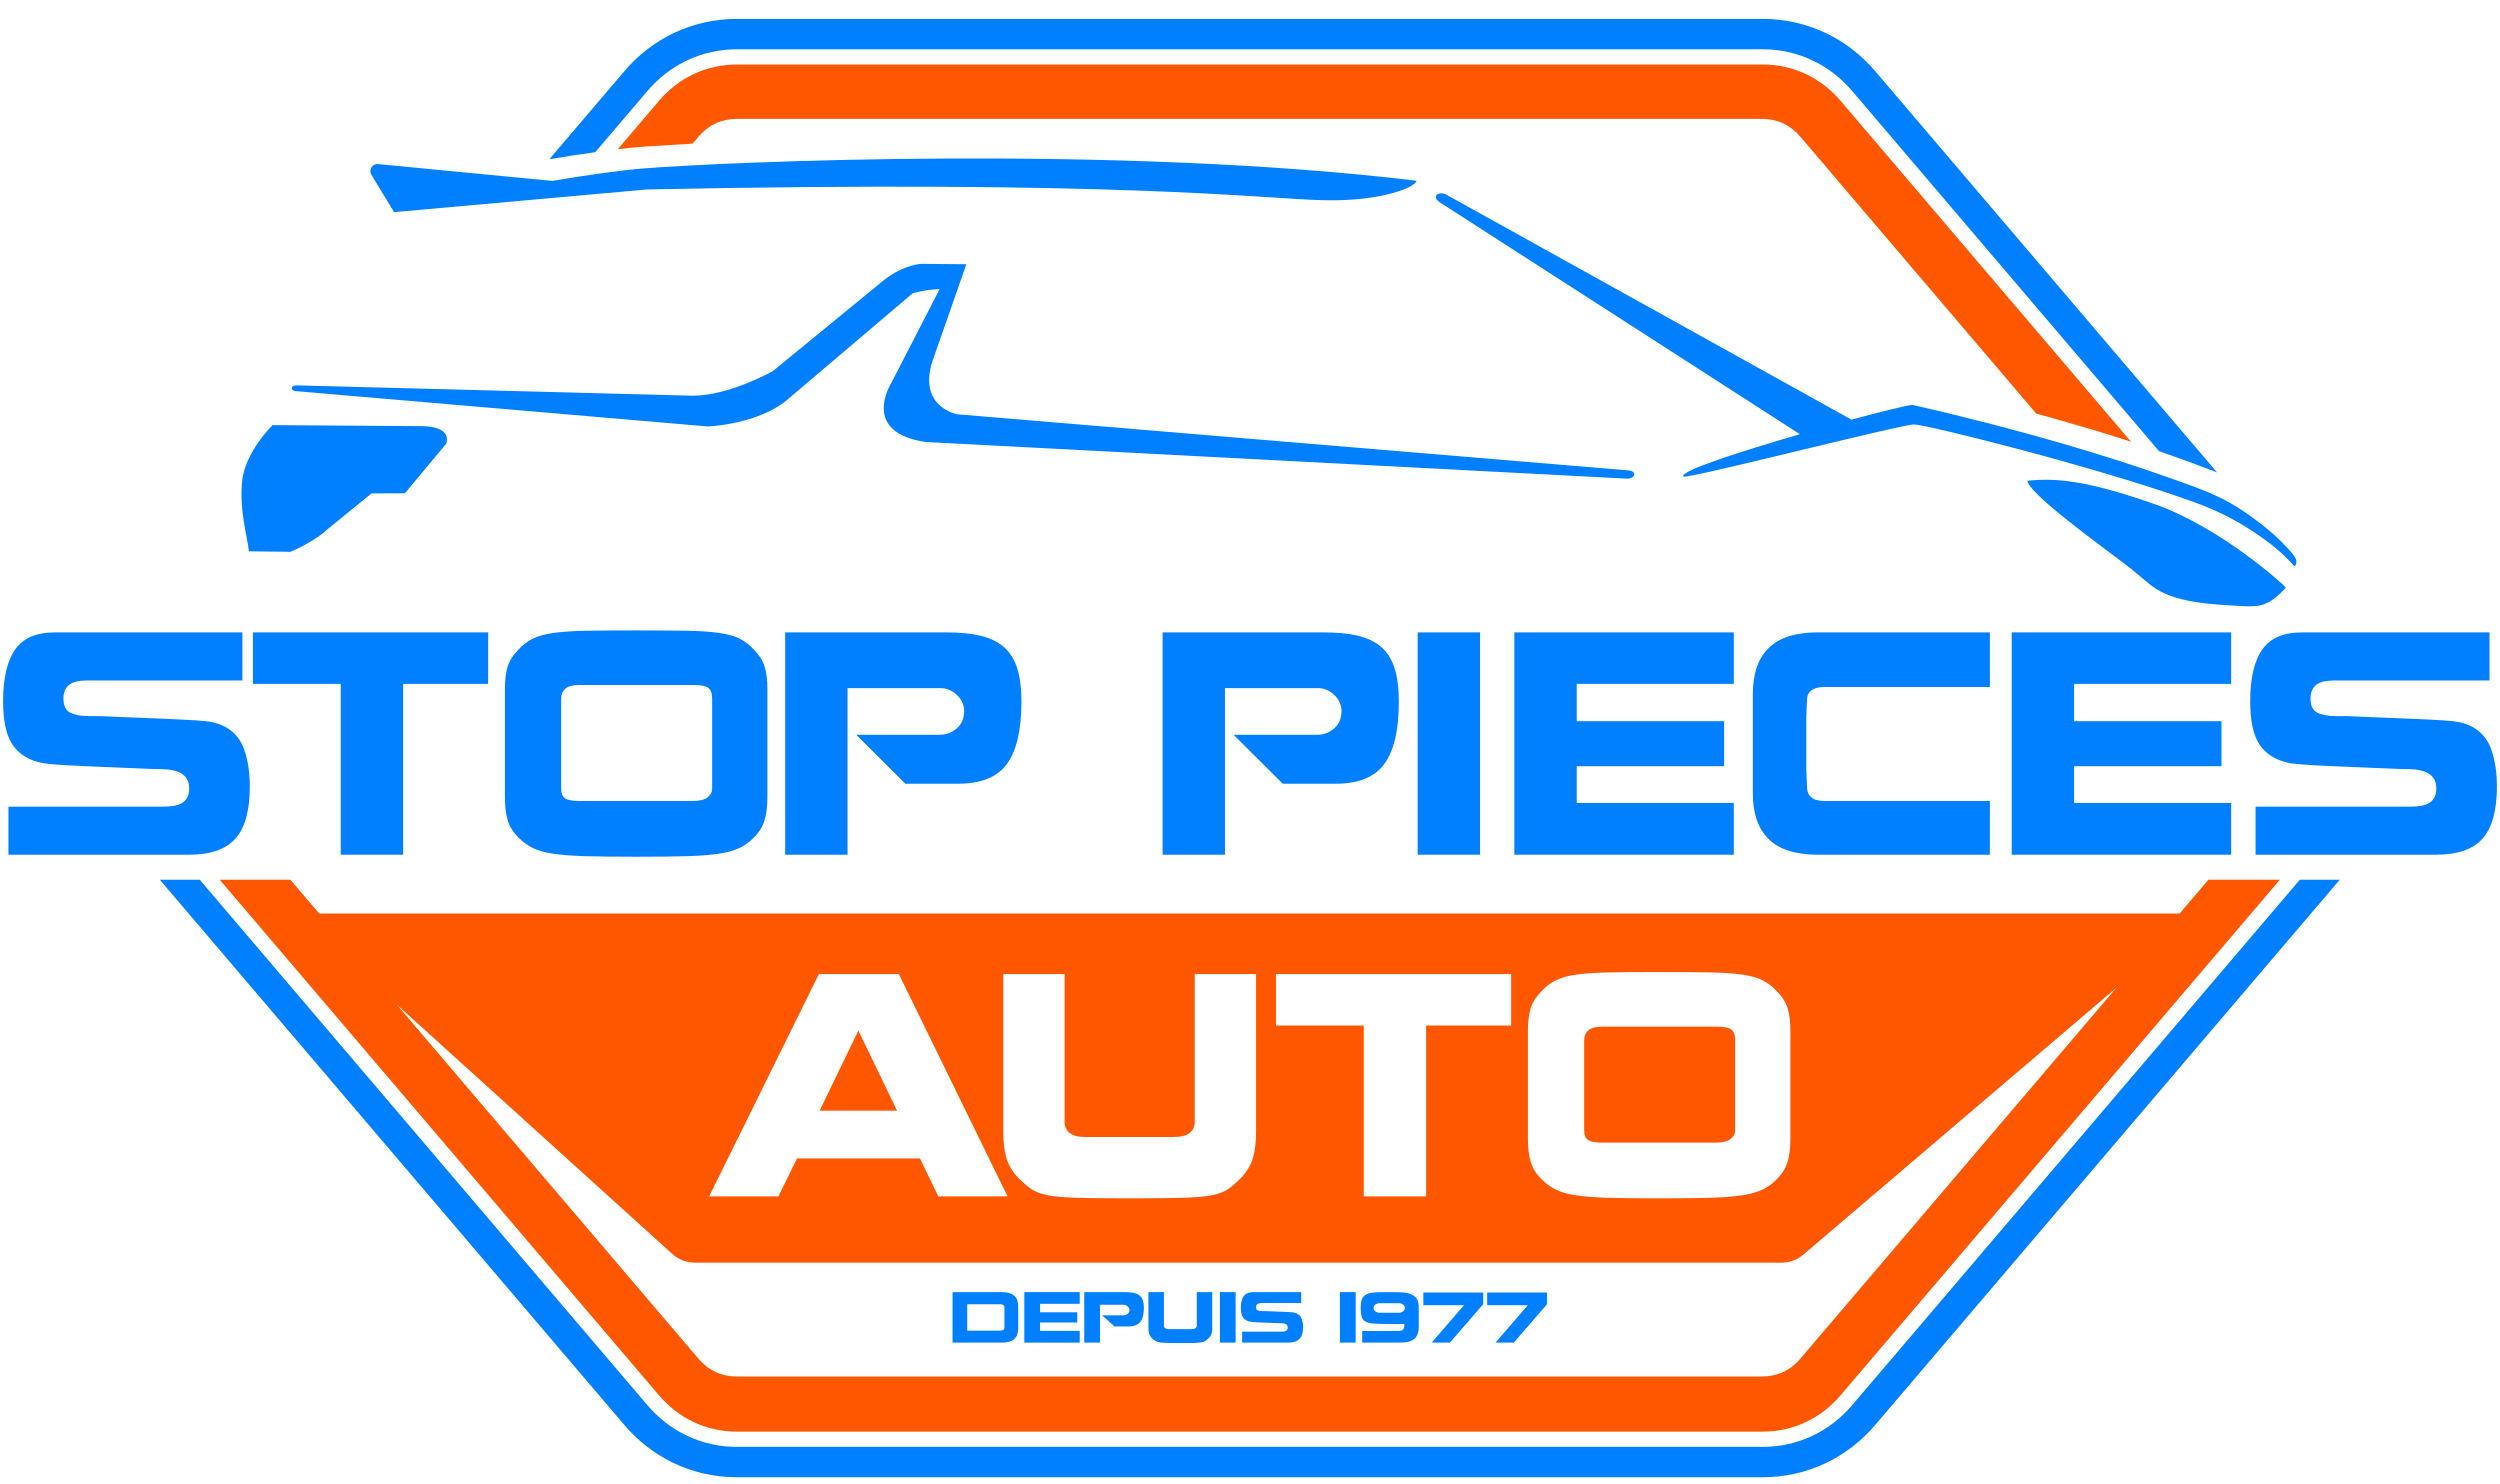
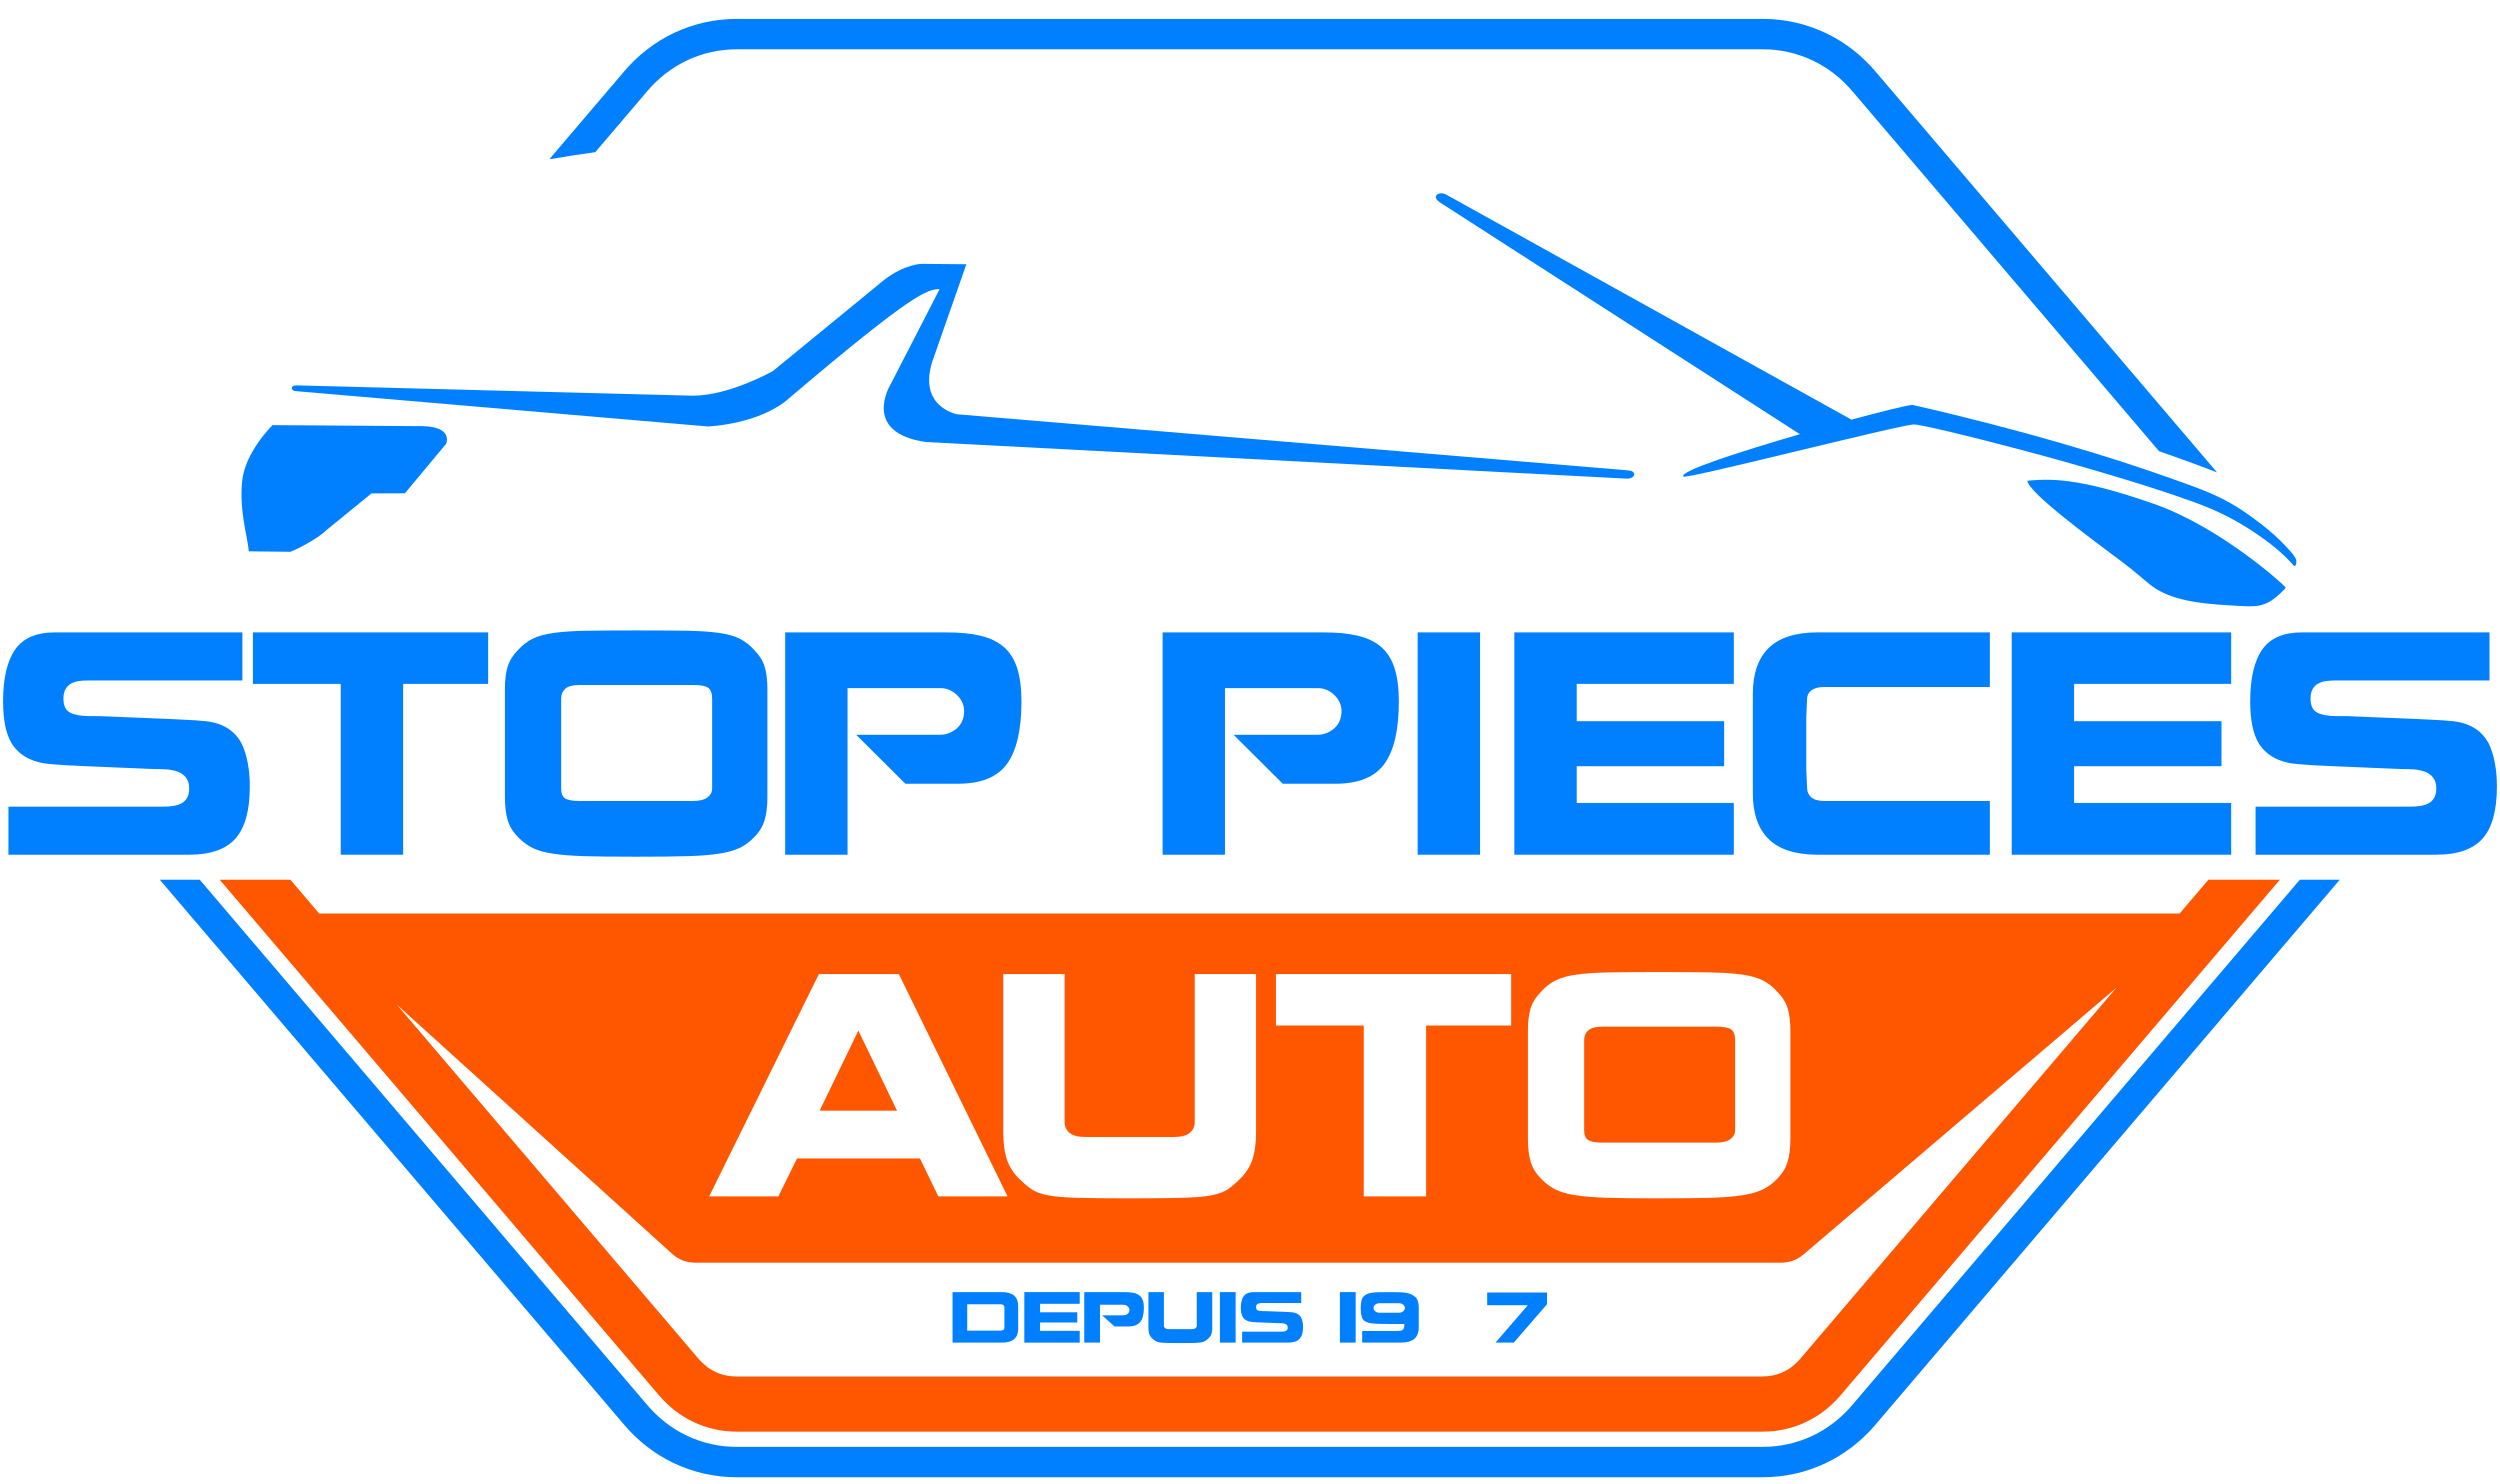
<svg xmlns="http://www.w3.org/2000/svg" width="96" height="57" viewBox="0 0 96 57" fill="none">
  <path fill-rule="evenodd" clip-rule="evenodd" d="M87.546 33.783H84.802L83.697 35.08H12.257L11.152 33.783H8.438L25.295 53.568C25.652 53.99 26.094 54.344 26.586 54.583C27.126 54.846 27.716 54.98 28.313 54.975H67.672C68.863 54.979 69.93 54.465 70.689 53.567L87.546 33.783ZM81.273 37.925L69.134 52.173C68.748 52.626 68.249 52.858 67.665 52.858H28.289C27.705 52.858 27.206 52.626 26.82 52.173L15.235 38.575L25.81 48.146C26.063 48.374 26.358 48.487 26.703 48.487H68.391C68.722 48.487 69.005 48.383 69.255 48.171L81.273 37.925ZM35.327 44.485H30.605L29.891 45.941H27.232L31.446 37.403H34.515L38.69 45.941H36.031L35.327 44.485ZM38.525 37.403H40.881V43.095C40.881 43.261 40.945 43.397 41.072 43.502C41.199 43.607 41.396 43.66 41.663 43.66H45.065C45.352 43.66 45.559 43.607 45.686 43.502C45.813 43.397 45.877 43.261 45.877 43.095V37.403H48.233V43.464C48.233 43.848 48.195 44.174 48.12 44.442C48.045 44.709 47.903 44.959 47.695 45.191C47.473 45.416 47.289 45.577 47.142 45.674C46.996 45.772 46.794 45.846 46.536 45.897C46.279 45.948 45.924 45.98 45.471 45.995C45.018 46.009 44.322 46.017 43.384 46.017C42.452 46.017 41.758 46.009 41.301 45.995C40.845 45.98 40.489 45.948 40.231 45.897C39.974 45.846 39.768 45.77 39.615 45.669C39.462 45.568 39.278 45.408 39.063 45.191C38.854 44.959 38.713 44.709 38.638 44.442C38.563 44.174 38.525 43.848 38.525 43.464V37.403ZM54.763 39.38V45.941H52.368V39.38H48.996V37.403H58.029V39.38H54.763ZM58.672 43.736V39.575C58.672 39.228 58.708 38.94 58.779 38.712C58.851 38.484 58.985 38.272 59.18 38.077C59.35 37.888 59.539 37.743 59.747 37.642C59.956 37.541 60.218 37.468 60.534 37.425C60.85 37.381 61.23 37.354 61.673 37.343C62.116 37.332 62.801 37.327 63.726 37.327C64.651 37.327 65.336 37.332 65.779 37.343C66.222 37.354 66.599 37.381 66.908 37.425C67.218 37.468 67.475 37.541 67.68 37.642C67.886 37.743 68.073 37.888 68.243 38.077C68.438 38.272 68.572 38.484 68.643 38.712C68.715 38.94 68.751 39.228 68.751 39.575V40.814C68.751 41.936 68.751 42.91 68.751 43.736C68.751 44.083 68.715 44.376 68.643 44.615C68.572 44.854 68.438 45.072 68.243 45.267C68.073 45.448 67.882 45.587 67.671 45.685C67.459 45.783 67.195 45.855 66.879 45.903C66.563 45.95 66.173 45.98 65.71 45.995C65.248 46.009 64.577 46.017 63.697 46.017C62.817 46.017 62.149 46.009 61.693 45.995C61.236 45.98 60.849 45.95 60.529 45.903C60.21 45.855 59.949 45.783 59.747 45.685C59.545 45.587 59.356 45.448 59.18 45.267C58.985 45.072 58.851 44.854 58.779 44.615C58.708 44.376 58.672 44.083 58.672 43.736Z" fill="#FF5600" />
  <path fill-rule="evenodd" clip-rule="evenodd" d="M60.832 39.945V43.399C60.832 43.58 60.881 43.705 60.979 43.774C61.076 43.843 61.262 43.877 61.536 43.877C61.894 43.877 63.344 43.877 65.886 43.877C66.14 43.877 66.328 43.832 66.448 43.741C66.569 43.651 66.629 43.537 66.629 43.399V42.422V39.945C66.629 39.742 66.579 39.605 66.478 39.532C66.376 39.46 66.189 39.424 65.915 39.424C65.557 39.424 64.097 39.424 61.536 39.424C61.282 39.424 61.101 39.471 60.993 39.565C60.886 39.659 60.832 39.786 60.832 39.945Z" fill="#FF5600" />
  <path fill-rule="evenodd" clip-rule="evenodd" d="M32.961 39.575L31.475 42.649H34.446L32.961 39.575Z" fill="#FF5600" />
  <path fill-rule="evenodd" clip-rule="evenodd" d="M89.845 33.783H88.312L71.135 53.944C70.274 54.964 69.045 55.564 67.669 55.56H28.314C27.627 55.565 26.947 55.41 26.329 55.108C25.759 54.829 25.263 54.434 24.849 53.947L7.671 33.783H6.138L23.959 54.7C24.474 55.309 25.1 55.806 25.817 56.157C26.596 56.537 27.452 56.732 28.319 56.726H67.666C69.392 56.731 70.943 55.978 72.026 54.698L89.845 33.783Z" fill="#007FFF" />
  <path fill-rule="evenodd" clip-rule="evenodd" d="M37.173 51.557H38.466C38.68 51.557 38.839 51.512 38.942 51.422C39.046 51.333 39.098 51.201 39.098 51.029C39.098 51.024 39.098 50.93 39.098 50.747V50.424C39.098 50.243 39.098 50.15 39.098 50.145C39.098 49.972 39.046 49.841 38.942 49.751C38.839 49.662 38.68 49.617 38.466 49.617C38.132 49.617 37.503 49.617 36.578 49.617V51.557H36.595H37.173ZM37.141 51.098V50.083H37.148C37.892 50.083 38.309 50.083 38.399 50.083C38.459 50.083 38.502 50.094 38.529 50.114C38.556 50.135 38.57 50.161 38.57 50.194V50.347V50.594V50.824V50.987C38.57 51.02 38.556 51.046 38.529 51.067C38.502 51.087 38.459 51.098 38.399 51.098H37.148H37.141Z" fill="#007FFF" />
  <path fill-rule="evenodd" clip-rule="evenodd" d="M39.939 51.105V50.784H41.367V50.392H39.939V50.066H41.461V49.617H39.973H39.359H39.334V51.557H39.376H39.973H41.461V51.105H39.939Z" fill="#007FFF" />
  <path fill-rule="evenodd" clip-rule="evenodd" d="M43.31 50.937C43.534 50.937 43.693 50.879 43.785 50.763C43.879 50.647 43.925 50.467 43.925 50.221C43.925 50.103 43.911 50.005 43.883 49.928C43.855 49.85 43.812 49.789 43.753 49.744C43.695 49.699 43.621 49.666 43.53 49.647C43.44 49.627 43.327 49.617 43.192 49.617H41.635V51.557H42.239V50.103H43.14C43.198 50.103 43.25 50.122 43.296 50.16C43.342 50.198 43.366 50.244 43.37 50.298C43.37 50.365 43.346 50.418 43.298 50.455C43.25 50.492 43.195 50.51 43.133 50.51H42.323L42.8 50.937H43.31Z" fill="#007FFF" />
  <path fill-rule="evenodd" clip-rule="evenodd" d="M44.1 49.617V50.994C44.1 51.081 44.109 51.156 44.128 51.216C44.147 51.277 44.183 51.334 44.235 51.387C44.29 51.436 44.336 51.472 44.375 51.495C44.413 51.518 44.465 51.536 44.53 51.547C44.595 51.559 44.685 51.566 44.8 51.569C44.916 51.573 45.091 51.574 45.326 51.574C45.563 51.574 45.739 51.573 45.853 51.569C45.967 51.566 46.057 51.559 46.122 51.547C46.187 51.536 46.238 51.519 46.275 51.496C46.312 51.474 46.358 51.438 46.414 51.387C46.467 51.334 46.503 51.277 46.522 51.216C46.541 51.156 46.55 51.081 46.55 50.994V49.617H45.956V50.91C45.956 50.948 45.939 50.979 45.907 51.003C45.875 51.027 45.823 51.039 45.751 51.039H44.892C44.824 51.039 44.775 51.027 44.742 51.003C44.71 50.979 44.694 50.948 44.694 50.91V49.617H44.1Z" fill="#007FFF" />
  <path fill-rule="evenodd" clip-rule="evenodd" d="M46.844 49.617V51.557H47.448V49.617H46.844Z" fill="#007FFF" />
  <path fill-rule="evenodd" clip-rule="evenodd" d="M49.959 50.587C49.886 50.465 49.76 50.399 49.579 50.389C49.544 50.386 49.501 50.383 49.448 50.381C49.395 50.378 49.331 50.375 49.254 50.372C49.178 50.369 49.041 50.364 48.843 50.357C48.7 50.352 48.614 50.349 48.584 50.347C48.574 50.347 48.558 50.347 48.535 50.347C48.5 50.347 48.483 50.347 48.483 50.347C48.404 50.347 48.342 50.337 48.298 50.318C48.254 50.298 48.231 50.257 48.231 50.194C48.231 50.16 48.238 50.132 48.252 50.111C48.266 50.089 48.285 50.073 48.308 50.062C48.331 50.052 48.356 50.045 48.382 50.041C48.408 50.038 48.438 50.036 48.471 50.036C48.505 50.036 49.004 50.036 49.966 50.036V49.617C48.992 49.617 48.386 49.617 48.148 49.617C47.968 49.617 47.84 49.667 47.763 49.767C47.685 49.868 47.647 50.018 47.647 50.219C47.647 50.382 47.675 50.505 47.73 50.587C47.809 50.697 47.94 50.757 48.123 50.767C48.159 50.77 48.203 50.773 48.254 50.776C48.305 50.778 48.359 50.781 48.416 50.783C48.474 50.785 48.616 50.791 48.843 50.799C48.988 50.804 49.076 50.807 49.108 50.809C49.158 50.809 49.202 50.81 49.237 50.813C49.272 50.815 49.306 50.822 49.34 50.832C49.372 50.843 49.399 50.86 49.42 50.884C49.44 50.908 49.45 50.94 49.45 50.979C49.45 51.014 49.443 51.042 49.428 51.063C49.413 51.084 49.394 51.1 49.369 51.111C49.344 51.122 49.318 51.129 49.289 51.132C49.26 51.136 49.228 51.137 49.194 51.137C49.159 51.137 48.661 51.137 47.698 51.137V51.557C48.626 51.557 49.21 51.557 49.45 51.557C49.656 51.557 49.806 51.51 49.898 51.416C49.991 51.322 50.038 51.171 50.038 50.962C50.038 50.812 50.011 50.687 49.959 50.587Z" fill="#007FFF" />
  <path fill-rule="evenodd" clip-rule="evenodd" d="M51.452 49.617V51.557H52.057V49.617H51.452Z" fill="#007FFF" />
  <path fill-rule="evenodd" clip-rule="evenodd" d="M52.969 50.409C52.912 50.409 52.86 50.392 52.815 50.357C52.77 50.323 52.746 50.28 52.745 50.229C52.745 50.17 52.768 50.124 52.816 50.092C52.864 50.06 52.917 50.044 52.977 50.044H52.979H53.712H53.714C53.775 50.044 53.83 50.06 53.877 50.092C53.925 50.124 53.949 50.17 53.949 50.229C53.947 50.28 53.923 50.323 53.877 50.357C53.831 50.392 53.779 50.409 53.722 50.409H52.969ZM53.929 50.841C53.929 50.907 53.923 50.958 53.912 50.994C53.9 51.03 53.882 51.056 53.856 51.073C53.831 51.089 53.798 51.1 53.758 51.104C53.717 51.108 53.657 51.11 53.576 51.11H52.732H52.308V51.557H53.749C53.871 51.557 53.976 51.547 54.065 51.527C54.154 51.507 54.229 51.474 54.291 51.428C54.352 51.382 54.399 51.32 54.431 51.242C54.463 51.164 54.48 51.066 54.48 50.95V50.187C54.48 50.113 54.468 50.039 54.445 49.965C54.422 49.891 54.387 49.836 54.341 49.8C54.285 49.757 54.235 49.724 54.191 49.702C54.146 49.68 54.092 49.663 54.027 49.65C53.962 49.638 53.878 49.629 53.776 49.624C53.674 49.619 53.534 49.617 53.357 49.617C53.177 49.617 53.034 49.618 52.927 49.622C52.82 49.625 52.733 49.632 52.666 49.643C52.598 49.654 52.542 49.669 52.498 49.69C52.453 49.71 52.411 49.739 52.372 49.775C52.328 49.818 52.296 49.875 52.278 49.946C52.26 50.018 52.251 50.116 52.251 50.241C52.251 50.36 52.262 50.459 52.284 50.54C52.306 50.62 52.336 50.676 52.372 50.705C52.41 50.735 52.451 50.758 52.496 50.776C52.542 50.793 52.6 50.806 52.67 50.816C52.741 50.826 52.831 50.833 52.938 50.836C53.046 50.839 53.19 50.841 53.369 50.841H53.929Z" fill="#007FFF" />
-   <path fill-rule="evenodd" clip-rule="evenodd" d="M56.955 49.634C56.713 49.634 55.947 49.634 54.657 49.634V50.12C55.663 50.12 56.182 50.12 56.217 50.12L54.976 51.557H55.676L56.955 50.081V49.634Z" fill="#007FFF" />
  <path fill-rule="evenodd" clip-rule="evenodd" d="M59.406 49.634C59.164 49.634 58.398 49.634 57.108 49.634V50.12C58.114 50.12 58.633 50.12 58.668 50.12L57.427 51.557H58.128L59.406 50.081V49.634Z" fill="#007FFF" />
  <path fill-rule="evenodd" clip-rule="evenodd" d="M9.279 28.552C8.992 28.017 8.49 27.727 7.774 27.684C7.637 27.669 7.464 27.656 7.255 27.646C7.047 27.635 6.791 27.622 6.488 27.608C6.185 27.593 5.642 27.571 4.86 27.542C4.293 27.521 3.951 27.506 3.834 27.499C3.795 27.499 3.73 27.499 3.638 27.499C3.502 27.499 3.433 27.499 3.433 27.499C3.12 27.499 2.876 27.456 2.7 27.369C2.524 27.282 2.436 27.101 2.436 26.826C2.436 26.673 2.464 26.55 2.519 26.456C2.574 26.362 2.648 26.291 2.739 26.244C2.83 26.197 2.928 26.166 3.032 26.152C3.137 26.138 3.254 26.13 3.384 26.13C3.521 26.13 5.496 26.13 9.308 26.13V24.284C5.45 24.284 3.049 24.284 2.104 24.284C1.393 24.284 0.885 24.505 0.579 24.946C0.272 25.388 0.119 26.051 0.119 26.934C0.119 27.651 0.23 28.191 0.452 28.552C0.764 29.038 1.282 29.302 2.006 29.346C2.149 29.36 2.322 29.373 2.524 29.384C2.726 29.394 2.941 29.405 3.169 29.416C3.397 29.427 3.961 29.451 4.86 29.487C5.434 29.508 5.783 29.523 5.906 29.53C6.108 29.53 6.279 29.536 6.42 29.546C6.56 29.557 6.695 29.586 6.825 29.633C6.956 29.68 7.062 29.756 7.143 29.861C7.224 29.966 7.265 30.106 7.265 30.28C7.265 30.432 7.236 30.555 7.177 30.649C7.119 30.743 7.04 30.814 6.943 30.861C6.845 30.908 6.739 30.939 6.625 30.953C6.511 30.968 6.385 30.975 6.249 30.975C6.112 30.975 4.137 30.975 0.324 30.975V32.821C4 32.821 6.314 32.821 7.265 32.821C8.08 32.821 8.671 32.615 9.04 32.202C9.408 31.789 9.592 31.123 9.592 30.204C9.592 29.545 9.488 28.994 9.279 28.552Z" fill="#007FFF" />
  <path fill-rule="evenodd" clip-rule="evenodd" d="M15.48 26.261H18.745V24.284H9.712V26.261H13.085V32.821H15.48V26.261Z" fill="#007FFF" />
  <path fill-rule="evenodd" clip-rule="evenodd" d="M19.389 30.616C19.389 30.964 19.424 31.257 19.496 31.496C19.568 31.735 19.701 31.953 19.897 32.148C20.073 32.329 20.262 32.468 20.464 32.566C20.666 32.664 20.927 32.736 21.246 32.783C21.565 32.831 21.953 32.861 22.409 32.876C22.866 32.89 23.534 32.898 24.413 32.898C25.293 32.898 25.965 32.89 26.427 32.876C26.89 32.861 27.279 32.831 27.595 32.783C27.912 32.736 28.175 32.664 28.387 32.566C28.599 32.468 28.79 32.329 28.959 32.148C29.155 31.953 29.288 31.735 29.36 31.496C29.432 31.257 29.468 30.964 29.468 30.616C29.468 29.791 29.468 28.817 29.468 27.695V26.456C29.468 26.109 29.432 25.821 29.36 25.593C29.288 25.365 29.155 25.153 28.959 24.957C28.79 24.769 28.602 24.624 28.397 24.523C28.192 24.422 27.934 24.349 27.625 24.306C27.315 24.262 26.939 24.235 26.496 24.224C26.052 24.213 25.368 24.208 24.443 24.208C23.517 24.208 22.833 24.213 22.39 24.224C21.947 24.235 21.567 24.262 21.251 24.306C20.935 24.349 20.673 24.422 20.464 24.523C20.256 24.624 20.067 24.769 19.897 24.957C19.701 25.153 19.568 25.365 19.496 25.593C19.424 25.821 19.389 26.109 19.389 26.456V30.616ZM21.549 26.826C21.549 26.666 21.603 26.54 21.71 26.445C21.818 26.351 21.999 26.304 22.253 26.304C24.814 26.304 26.274 26.304 26.633 26.304C26.906 26.304 27.094 26.34 27.195 26.413C27.296 26.485 27.346 26.623 27.346 26.826V29.302V30.28C27.346 30.417 27.286 30.531 27.165 30.622C27.045 30.712 26.857 30.758 26.603 30.758C24.061 30.758 22.611 30.758 22.253 30.758C21.979 30.758 21.794 30.723 21.696 30.654C21.598 30.586 21.549 30.461 21.549 30.28V26.826Z" fill="#007FFF" />
  <path fill-rule="evenodd" clip-rule="evenodd" d="M36.789 30.095C37.675 30.095 38.303 29.84 38.671 29.329C39.039 28.819 39.223 28.024 39.223 26.945C39.223 26.424 39.168 25.993 39.057 25.652C38.946 25.312 38.775 25.042 38.544 24.843C38.312 24.644 38.018 24.501 37.659 24.414C37.301 24.327 36.854 24.284 36.32 24.284H30.151V32.821H32.546V26.424H36.115C36.343 26.424 36.548 26.507 36.73 26.673C36.913 26.84 37.011 27.043 37.024 27.282C37.024 27.579 36.929 27.808 36.74 27.971C36.551 28.134 36.333 28.216 36.085 28.216H32.879L34.766 30.095H36.789Z" fill="#007FFF" />
  <path fill-rule="evenodd" clip-rule="evenodd" d="M51.281 30.095C52.168 30.095 52.795 29.84 53.163 29.329C53.531 28.819 53.715 28.024 53.715 26.945C53.715 26.424 53.66 25.993 53.549 25.652C53.438 25.312 53.267 25.042 53.036 24.843C52.805 24.644 52.51 24.501 52.151 24.414C51.793 24.327 51.346 24.284 50.812 24.284H44.644V32.821H47.039V26.424H50.607C50.835 26.424 51.04 26.507 51.223 26.673C51.405 26.84 51.503 27.043 51.516 27.282C51.516 27.579 51.421 27.808 51.232 27.971C51.043 28.134 50.825 28.216 50.577 28.216H47.371L49.258 30.095H51.281Z" fill="#007FFF" />
  <path fill-rule="evenodd" clip-rule="evenodd" d="M54.438 24.284V32.821H56.834V24.284H54.438Z" fill="#007FFF" />
  <path fill-rule="evenodd" clip-rule="evenodd" d="M60.546 30.834V29.422H66.207V27.694H60.546V26.261H66.578V24.284H60.683H58.249H58.151V32.821H58.318H60.683H66.578V30.834H60.546Z" fill="#007FFF" />
  <path fill-rule="evenodd" clip-rule="evenodd" d="M67.309 29.226C67.309 30.023 67.309 30.435 67.309 30.464C67.309 31.239 67.512 31.826 67.92 32.224C68.327 32.622 68.954 32.821 69.801 32.821C71.124 32.821 73.327 32.821 76.41 32.821V30.758C72.539 30.758 70.424 30.758 70.065 30.758C69.831 30.758 69.66 30.71 69.552 30.616C69.445 30.522 69.391 30.395 69.391 30.236L69.362 29.563V27.542L69.391 26.836C69.391 26.706 69.446 26.597 69.557 26.511C69.668 26.424 69.837 26.38 70.065 26.38C70.424 26.38 72.539 26.38 76.41 26.38V24.284C73.327 24.284 71.124 24.284 69.801 24.284C68.954 24.284 68.327 24.483 67.92 24.881C67.512 25.279 67.309 25.87 67.309 26.652C67.309 26.673 67.309 27.083 67.309 27.879V29.226Z" fill="#007FFF" />
  <path fill-rule="evenodd" clip-rule="evenodd" d="M79.645 30.834V29.422H85.305V27.694H79.645V26.261H85.677V24.284H79.782H77.348H77.25V32.821H77.416H79.782H85.677V30.834H79.645Z" fill="#007FFF" />
  <path fill-rule="evenodd" clip-rule="evenodd" d="M95.568 28.552C95.281 28.017 94.779 27.727 94.063 27.684C93.926 27.669 93.753 27.656 93.544 27.646C93.336 27.635 93.08 27.622 92.777 27.608C92.474 27.593 91.931 27.571 91.149 27.542C90.582 27.521 90.24 27.506 90.123 27.499C90.084 27.499 90.019 27.499 89.927 27.499C89.791 27.499 89.722 27.499 89.722 27.499C89.409 27.499 89.165 27.456 88.989 27.369C88.813 27.282 88.725 27.101 88.725 26.826C88.725 26.673 88.753 26.55 88.808 26.456C88.864 26.362 88.937 26.291 89.028 26.244C89.119 26.197 89.217 26.166 89.321 26.152C89.426 26.138 89.543 26.13 89.673 26.13C89.81 26.13 91.785 26.13 95.597 26.13V24.284C91.739 24.284 89.338 24.284 88.393 24.284C87.682 24.284 87.174 24.505 86.868 24.946C86.561 25.388 86.408 26.051 86.408 26.934C86.408 27.651 86.519 28.191 86.741 28.552C87.053 29.038 87.572 29.302 88.295 29.346C88.438 29.36 88.611 29.373 88.813 29.384C89.015 29.394 89.23 29.405 89.458 29.416C89.686 29.427 90.25 29.451 91.149 29.487C91.723 29.508 92.072 29.523 92.195 29.53C92.397 29.53 92.569 29.536 92.709 29.546C92.849 29.557 92.984 29.586 93.114 29.633C93.245 29.68 93.351 29.756 93.432 29.861C93.514 29.966 93.554 30.106 93.554 30.28C93.554 30.432 93.525 30.555 93.466 30.649C93.408 30.743 93.329 30.814 93.232 30.861C93.134 30.908 93.028 30.939 92.914 30.953C92.8 30.968 92.674 30.975 92.538 30.975C92.401 30.975 90.426 30.975 86.614 30.975V32.821C90.289 32.821 92.603 32.821 93.554 32.821C94.369 32.821 94.96 32.615 95.329 32.202C95.697 31.789 95.881 31.123 95.881 30.204C95.881 29.545 95.777 28.994 95.568 28.552Z" fill="#007FFF" />
-   <path fill-rule="evenodd" clip-rule="evenodd" d="M21.209 6.947L14.518 6.301C14.297 6.28 14.146 6.52 14.261 6.711L15.134 8.147L15.34 8.127L24.852 7.275C42.938 6.899 48.421 7.629 50.797 7.688C53.172 7.748 54.412 7.137 54.391 6.94C42.825 5.545 27.892 6.22 24.755 6.465C23.793 6.541 22.517 6.726 21.209 6.947Z" fill="#007FFF" />
-   <path fill-rule="evenodd" clip-rule="evenodd" d="M62.54 18.065L36.752 15.908C36.752 15.908 35.148 15.611 35.861 13.711L37.108 10.147L35.38 10.132C35.38 10.132 34.733 10.147 33.961 10.741L29.684 14.245C29.684 14.245 28.021 15.195 26.596 15.195L11.375 14.798C11.147 14.798 11.16 15.006 11.345 15.018L27.19 16.377C27.19 16.377 29.175 16.299 30.304 15.289L35.048 11.26C35.048 11.26 35.606 11.104 36.081 11.104L34.19 14.776C34.19 14.776 33.062 16.617 35.556 16.974L62.495 18.381C62.833 18.358 62.833 18.087 62.54 18.065Z" fill="#007FFF" />
+   <path fill-rule="evenodd" clip-rule="evenodd" d="M62.54 18.065L36.752 15.908C36.752 15.908 35.148 15.611 35.861 13.711L37.108 10.147L35.38 10.132C35.38 10.132 34.733 10.147 33.961 10.741L29.684 14.245C29.684 14.245 28.021 15.195 26.596 15.195L11.375 14.798C11.147 14.798 11.16 15.006 11.345 15.018L27.19 16.377C27.19 16.377 29.175 16.299 30.304 15.289C35.048 11.26 35.606 11.104 36.081 11.104L34.19 14.776C34.19 14.776 33.062 16.617 35.556 16.974L62.495 18.381C62.833 18.358 62.833 18.087 62.54 18.065Z" fill="#007FFF" />
  <path fill-rule="evenodd" clip-rule="evenodd" d="M87.769 22.56C87.744 22.491 85.275 20.244 82.721 19.353C80.167 18.462 78.979 18.343 77.851 18.462C77.91 18.937 80.345 20.719 81.533 21.61C82.03 21.983 82.329 22.272 82.622 22.496C83.498 23.164 85.003 23.21 85.99 23.267C86.648 23.305 86.992 23.316 87.547 22.8C87.729 22.631 87.737 22.617 87.769 22.56Z" fill="#007FFF" />
  <path fill-rule="evenodd" clip-rule="evenodd" d="M16.242 16.365L10.467 16.325C10.467 16.325 9.399 17.357 9.295 18.506C9.19 19.656 9.504 20.596 9.556 21.171L11.151 21.189C11.35 21.117 12.196 20.7 12.561 20.335L14.265 18.947L15.548 18.942L17.13 17.044C17.13 17.044 17.426 16.394 16.242 16.365Z" fill="#007FFF" />
  <path fill-rule="evenodd" clip-rule="evenodd" d="M71.096 16.115L55.541 7.476C55.27 7.318 54.886 7.544 55.36 7.815L69.116 16.673C66.858 17.332 64.491 18.085 64.64 18.298C64.725 18.425 72.973 16.299 73.508 16.299C73.937 16.299 80.427 17.902 84.226 19.272C85.175 19.614 85.898 19.983 86.731 20.554C87.206 20.88 87.691 21.271 88.065 21.704C88.168 21.822 88.224 21.542 88.136 21.412C88.104 21.365 88.071 21.317 88.038 21.269C87.794 20.987 87.48 20.654 87.108 20.35C85.678 19.181 84.974 18.94 83.249 18.329C81.031 17.543 77.762 16.536 73.433 15.547C73.159 15.579 72.241 15.805 71.096 16.115Z" fill="#007FFF" />
  <path fill-rule="evenodd" clip-rule="evenodd" d="M21.109 6.097L21.176 6.104C21.632 6.024 22.242 5.928 22.86 5.842L24.848 3.508C25.709 2.489 26.938 1.889 28.314 1.893H67.668C68.356 1.888 69.036 2.043 69.654 2.345C70.224 2.623 70.72 3.019 71.133 3.506L82.906 17.324C83.654 17.583 84.397 17.855 85.135 18.142L72.024 2.752C71.509 2.144 70.883 1.647 70.166 1.296C69.387 0.916 68.531 0.721 67.664 0.726H28.317C26.591 0.722 25.04 1.474 23.957 2.755L21.109 6.097Z" fill="#007FFF" />
-   <path fill-rule="evenodd" clip-rule="evenodd" d="M23.722 5.73C24.082 5.687 24.418 5.652 24.699 5.631C25.33 5.589 25.962 5.55 26.594 5.515L26.82 5.25C27.206 4.797 27.705 4.565 28.29 4.565H67.665C68.249 4.565 68.748 4.797 69.134 5.25C69.134 5.25 73.484 10.356 78.191 15.881C78.635 16.003 79.079 16.128 79.521 16.257C80.296 16.478 81.066 16.713 81.832 16.963L70.689 3.884C70.332 3.462 69.889 3.108 69.397 2.869C68.858 2.606 68.267 2.472 67.671 2.477H28.312C27.12 2.473 26.053 2.987 25.294 3.885L23.722 5.73Z" fill="#FF5600" />
</svg>